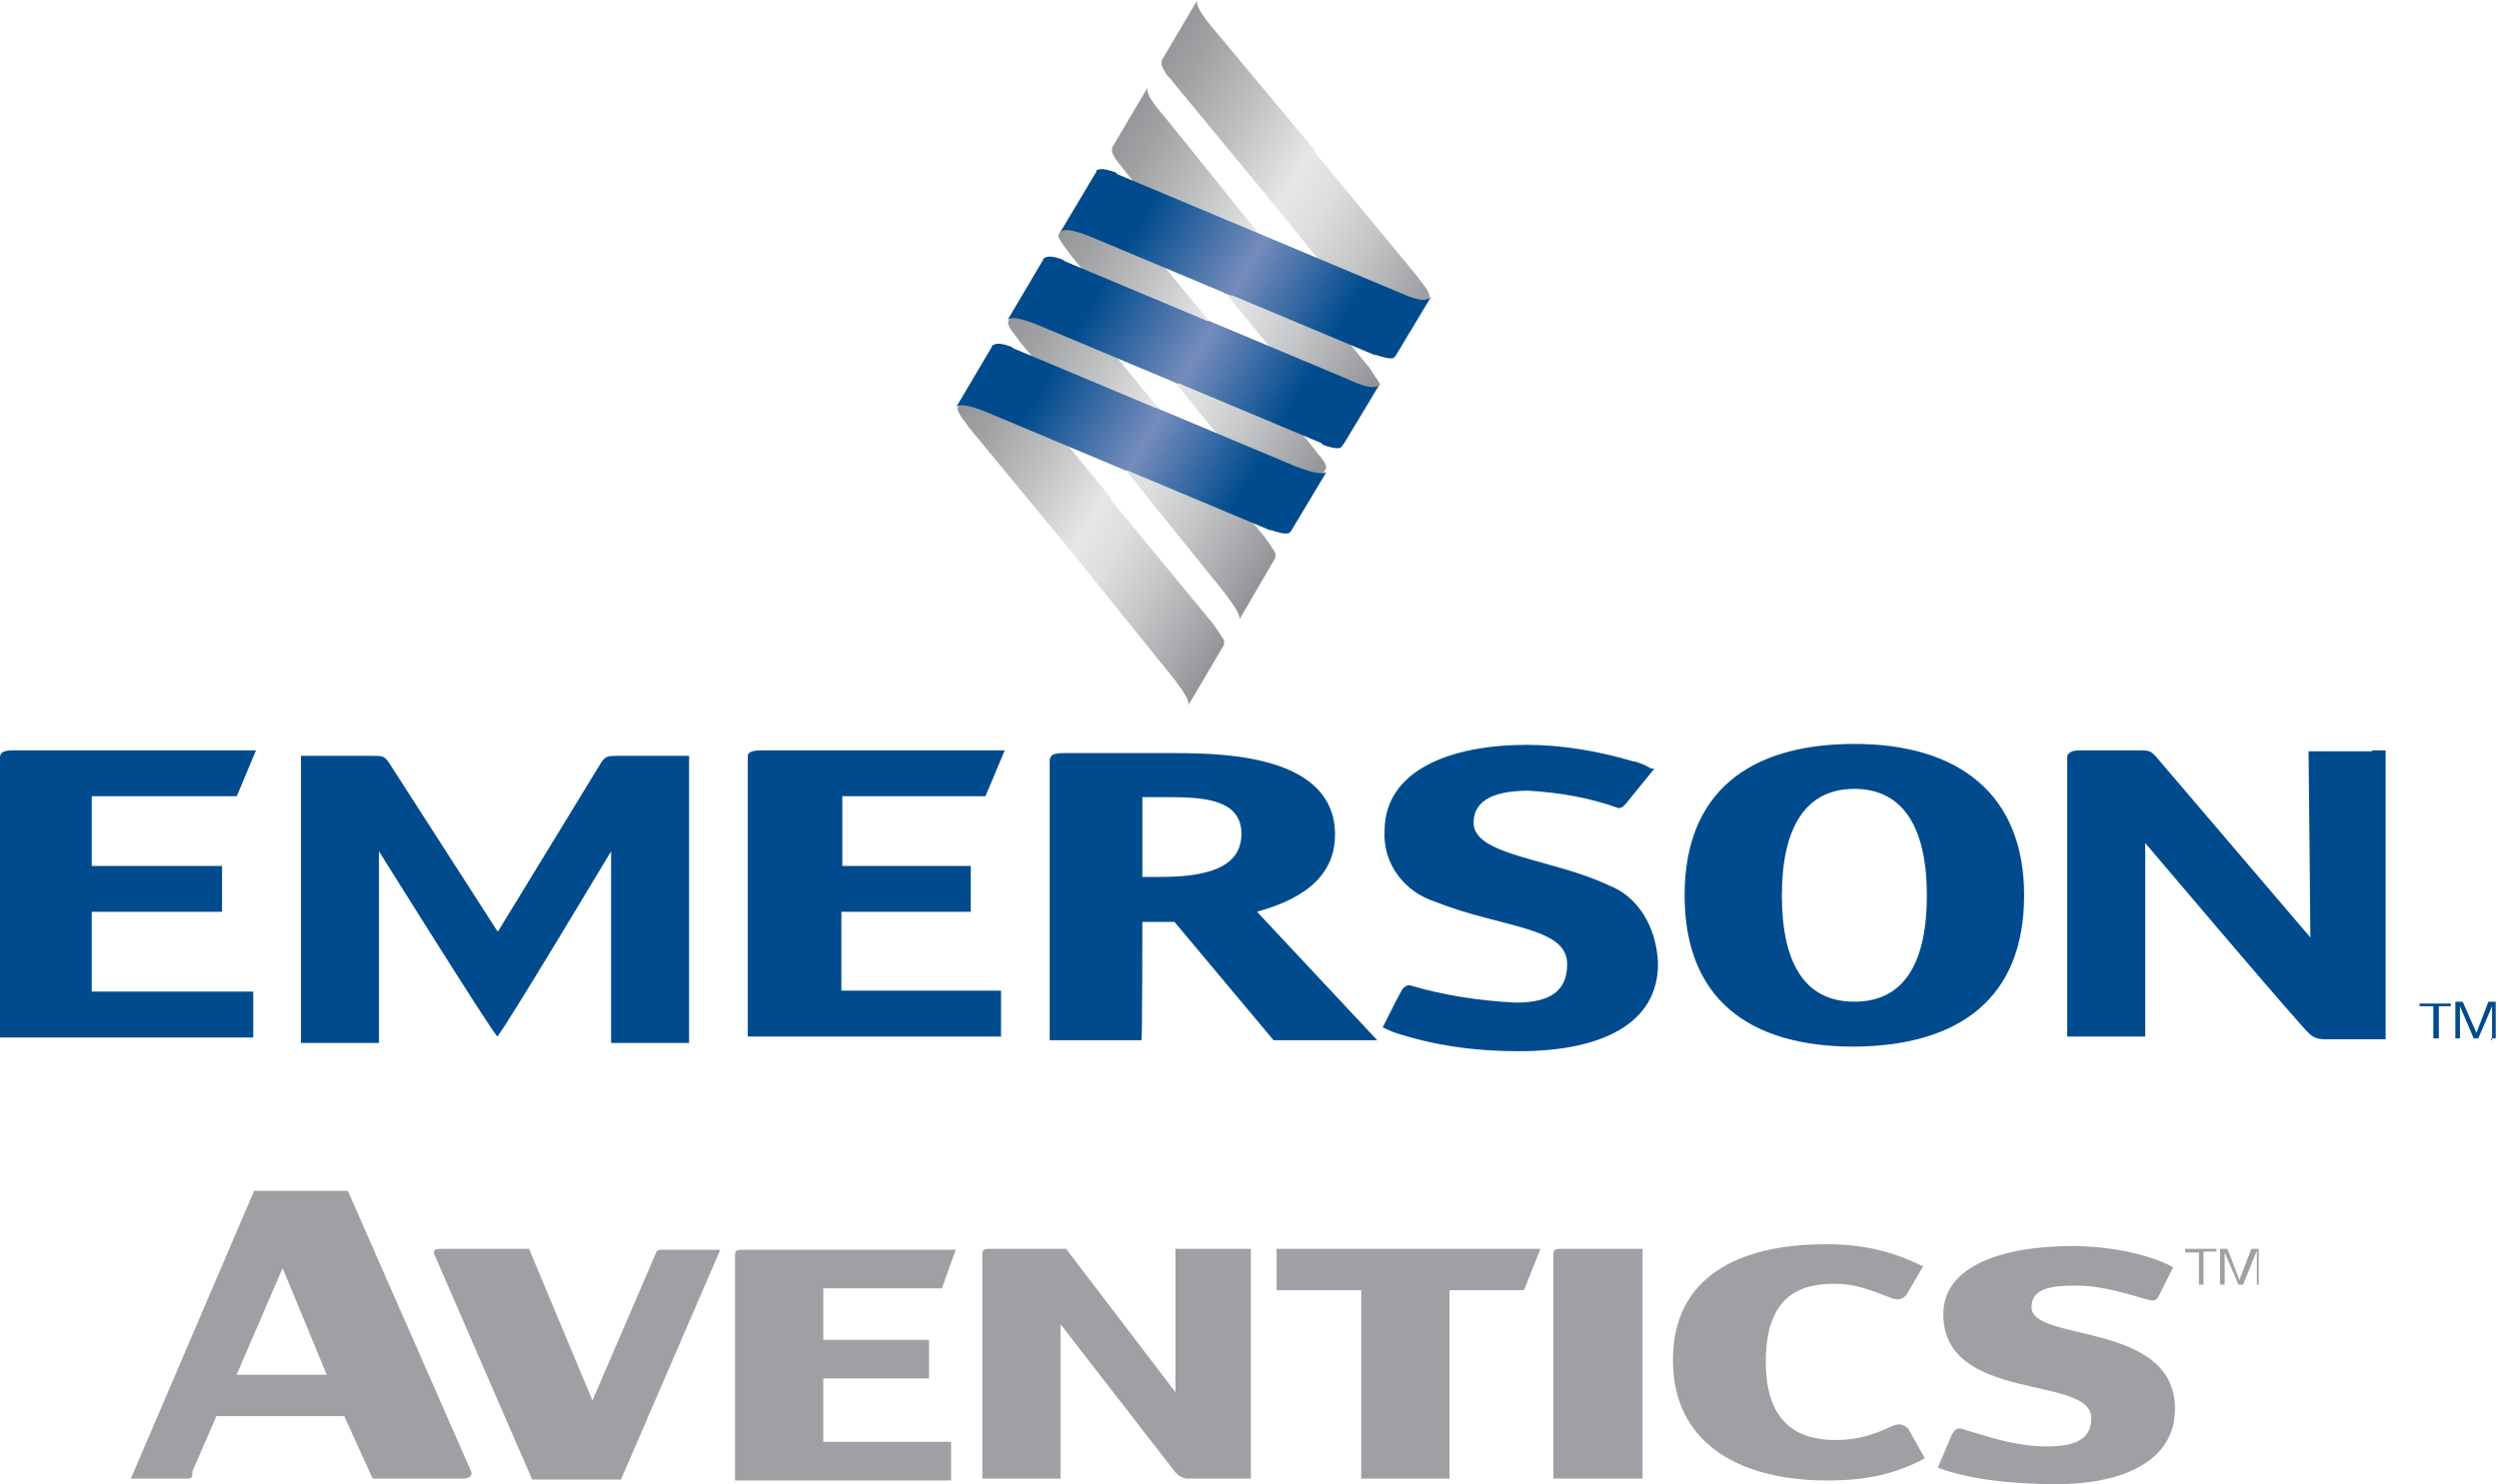
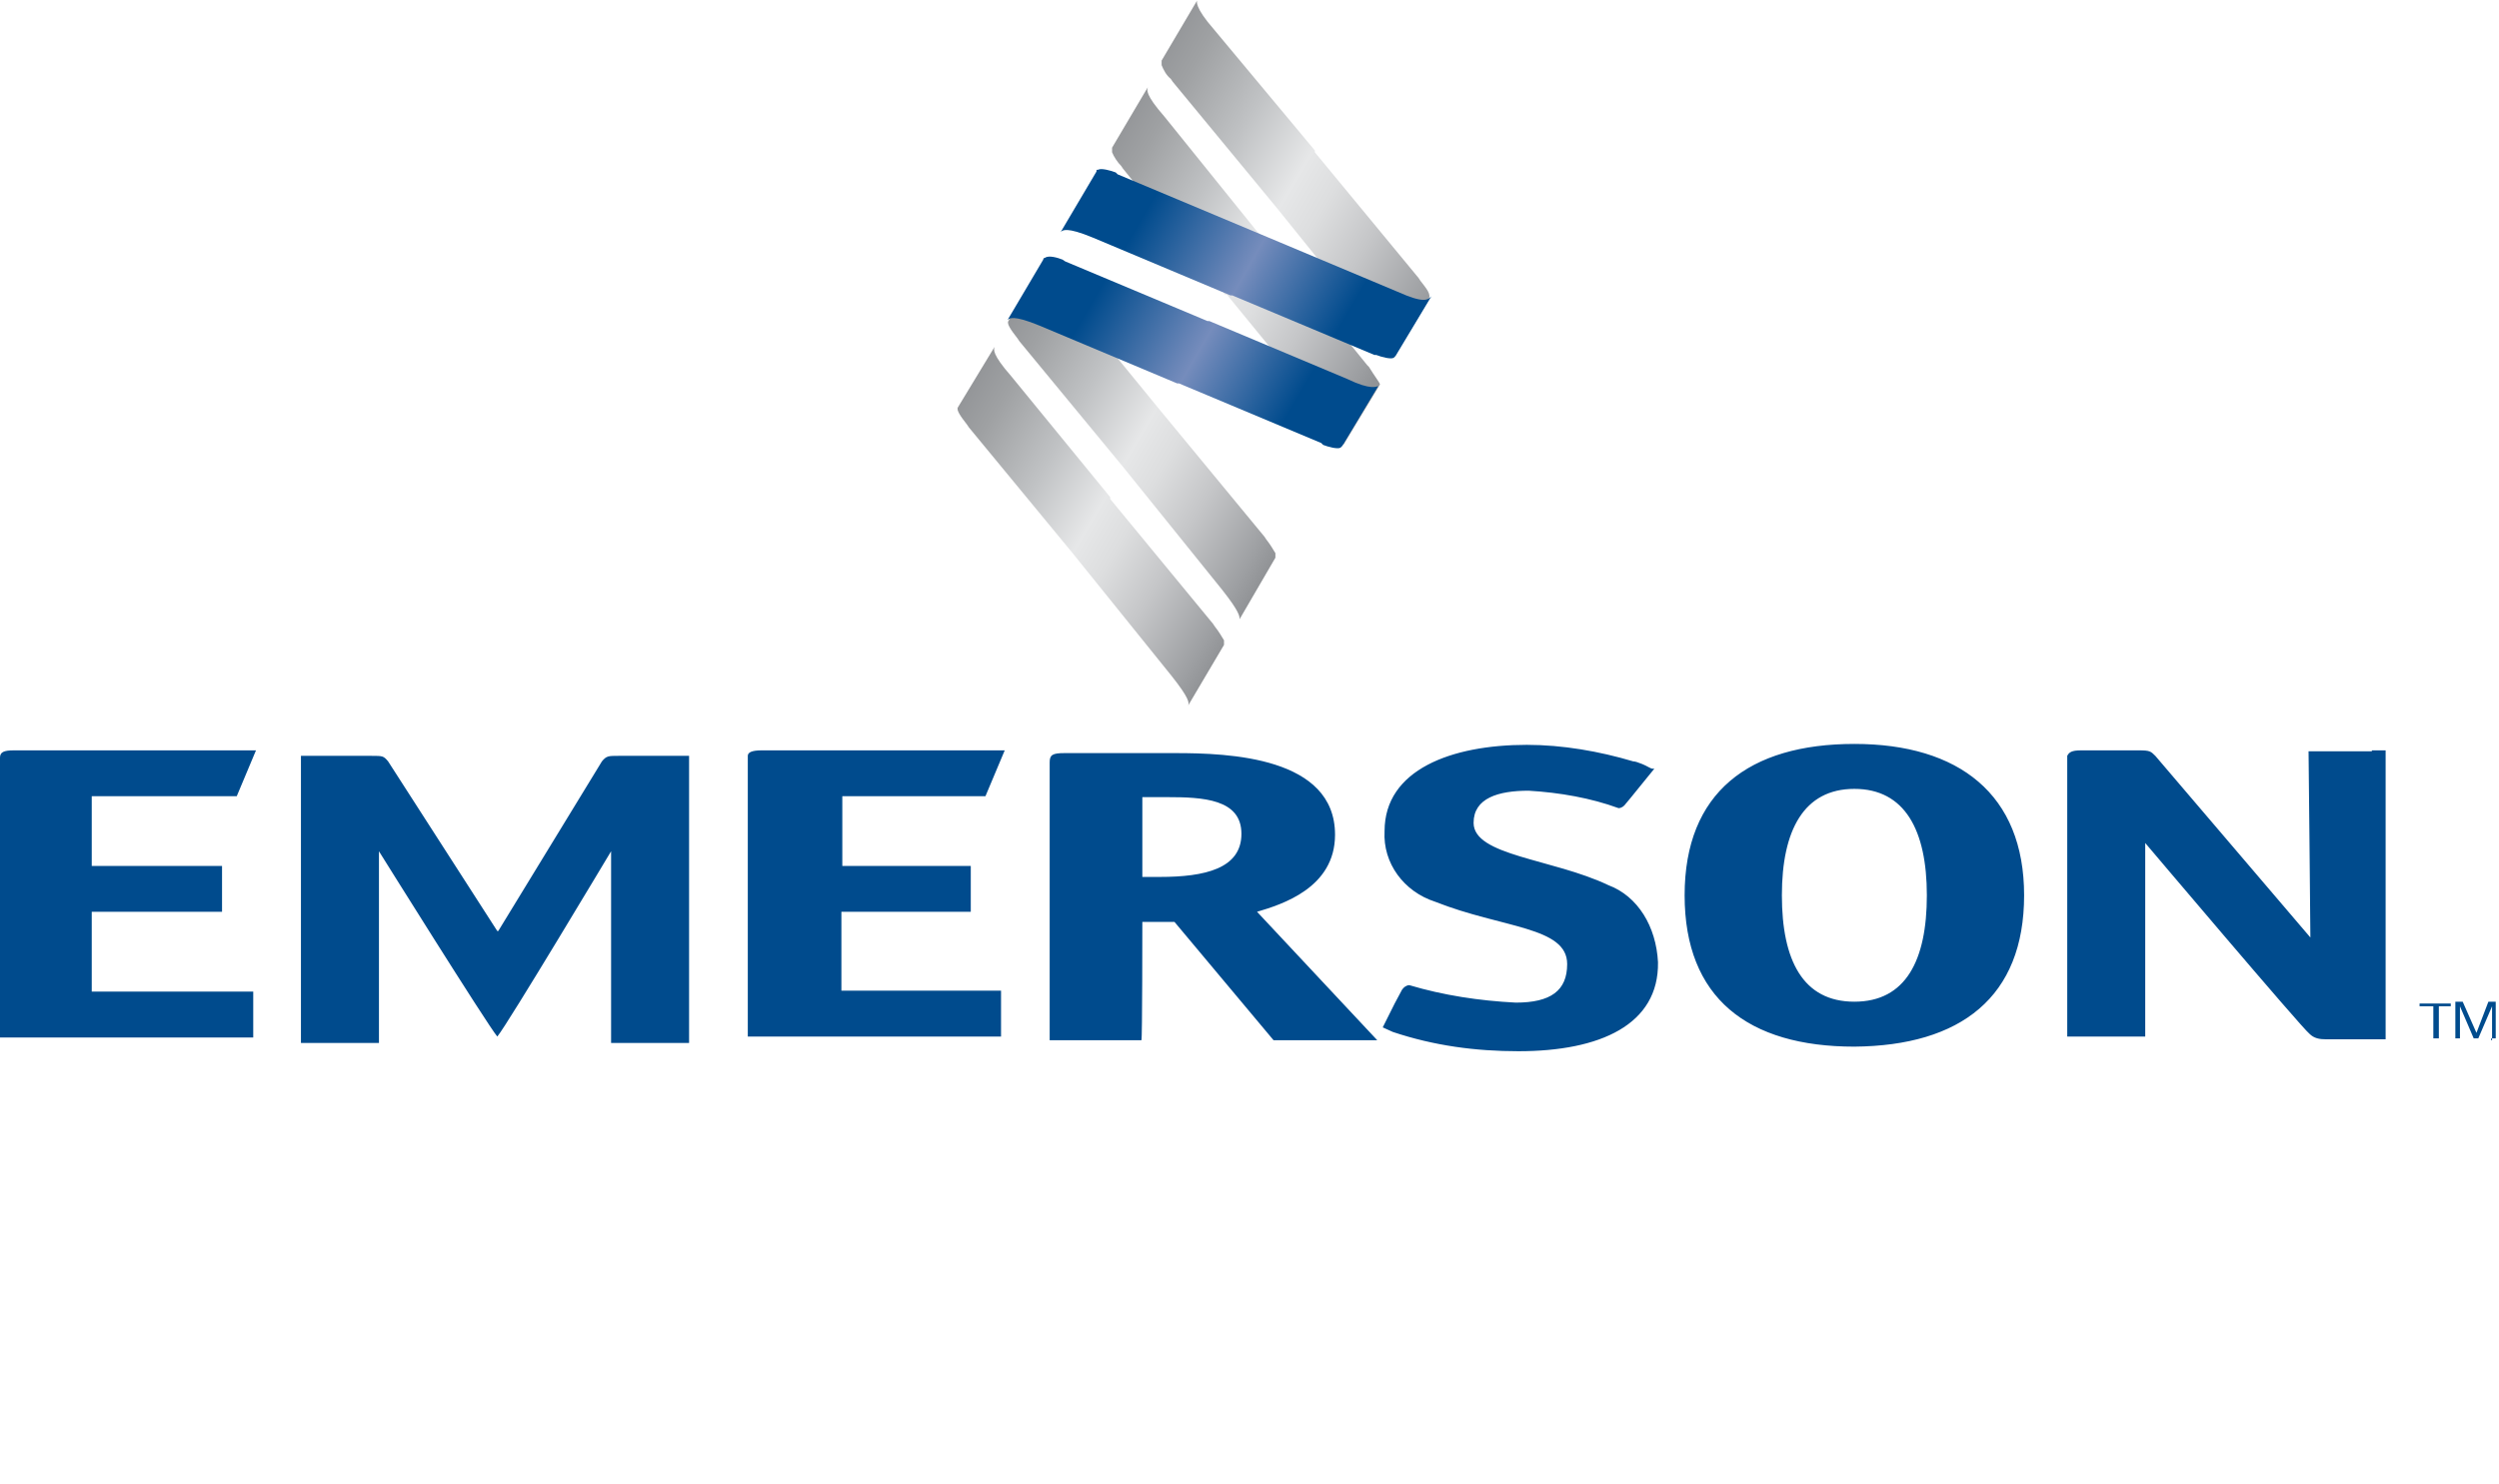
<svg xmlns="http://www.w3.org/2000/svg" width="100%" height="100%" viewBox="0 0 101 60" version="1.1" xml:space="preserve" style="fill-rule:evenodd;clip-rule:evenodd;stroke-linejoin:round;stroke-miterlimit:2;">
  <g>
    <g>
      <path d="M55.329,14.834L55.255,14.759L51.139,9.679L51.064,9.679L47.059,4.71C46.281,3.82 46.355,3.634 46.392,3.523L44.946,5.97L44.946,6.156C45.02,6.341 45.168,6.564 45.316,6.712L45.391,6.823L49.507,11.904L49.581,11.904L53.586,16.799C54.291,17.689 54.291,17.874 54.291,17.986L55.774,15.538C55.737,15.427 55.552,15.204 55.329,14.834Z" style="fill:url(#_Linear1);fill-rule:nonzero;" />
-       <path d="M57.406,11.348L57.332,11.236L53.141,6.156L53.141,6.082L49.062,1.187C48.283,0.297 48.357,0.037 48.394,0L46.948,2.448L46.948,2.633C47.022,2.818 47.134,3.041 47.319,3.189L47.393,3.3L51.584,8.381L55.589,13.35C56.293,14.24 56.293,14.426 56.256,14.537L57.74,12.089C57.851,11.904 57.665,11.681 57.406,11.348Z" style="fill:url(#_Linear2);fill-rule:nonzero;" />
+       <path d="M57.406,11.348L57.332,11.236L53.141,6.156L53.141,6.082L49.062,1.187C48.283,0.297 48.357,0.037 48.394,0L46.948,2.448L46.948,2.633C47.022,2.818 47.134,3.041 47.319,3.189L47.393,3.3L51.584,8.381L55.589,13.35L57.74,12.089C57.851,11.904 57.665,11.681 57.406,11.348Z" style="fill:url(#_Linear2);fill-rule:nonzero;" />
      <path d="M51.547,22.547L51.547,22.362C51.435,22.176 51.324,21.991 51.176,21.805L51.102,21.694L46.911,16.614L42.906,11.718C42.127,10.828 42.201,10.569 42.238,10.532L40.755,12.979C40.681,13.091 40.866,13.35 41.126,13.684L41.2,13.795L45.391,18.876L49.396,23.845C50.1,24.735 50.1,24.92 50.1,25.032L51.547,22.547Z" style="fill:url(#_Linear3);fill-rule:nonzero;" />
      <path d="M49.47,26.07L49.47,25.885C49.359,25.699 49.247,25.514 49.099,25.328L49.025,25.217L44.871,20.174L44.871,20.099L40.866,15.204C40.088,14.314 40.162,14.129 40.199,14.018L38.716,16.465C38.641,16.576 38.827,16.836 39.086,17.17L39.161,17.281L43.351,22.362L47.356,27.331C48.061,28.221 48.061,28.406 48.024,28.517L49.47,26.07Z" style="fill:url(#_Linear4);fill-rule:nonzero;" />
-       <path d="M47.43,15.39L51.435,20.285C52.214,21.175 52.14,21.36 52.103,21.472L53.586,18.95C53.66,18.839 53.475,18.579 53.215,18.282L53.141,18.171L48.951,13.091L44.946,8.196C44.167,7.231 44.241,7.046 44.278,7.009L42.795,9.456C42.721,9.568 42.906,9.827 43.166,10.161L43.24,10.272L47.43,15.39Z" style="fill:url(#_Linear5);fill-rule:nonzero;" />
-       <path d="M52.325,18.839L46.763,16.502L46.726,16.502L40.978,14.092L40.866,14.018C40.681,13.944 40.31,13.832 40.162,13.944C40.162,13.944 40.088,13.944 40.088,14.018L38.641,16.465C38.716,16.391 38.864,16.243 39.939,16.688L45.502,19.024L45.576,19.024L51.324,21.434L51.398,21.434C51.584,21.509 51.954,21.62 52.103,21.546L52.177,21.472L53.623,19.061C53.586,19.135 53.364,19.247 52.325,18.839Z" style="fill:url(#_Linear6);fill-rule:nonzero;" />
      <path d="M54.439,15.316L48.876,12.979L48.802,12.979L43.054,10.569L42.943,10.495C42.758,10.421 42.387,10.309 42.238,10.421C42.238,10.421 42.164,10.421 42.164,10.495L40.718,12.942C40.792,12.868 40.941,12.72 42.016,13.165L47.579,15.501L47.653,15.501L53.401,17.911L53.475,17.986C53.66,18.06 54.068,18.171 54.179,18.097L54.254,18.023L55.7,15.612C55.626,15.612 55.44,15.798 54.439,15.316Z" style="fill:url(#_Linear7);fill-rule:nonzero;" />
      <path d="M56.479,11.793L50.916,9.456L45.168,7.046L45.094,6.972C44.909,6.898 44.501,6.786 44.389,6.861C44.315,6.861 44.315,6.861 44.315,6.935L42.869,9.382C42.943,9.308 43.091,9.16 44.167,9.605L49.729,11.941L49.804,11.941L55.552,14.351L55.626,14.351C55.811,14.426 56.219,14.537 56.33,14.463L56.404,14.389L57.851,11.978C57.702,12.126 57.554,12.275 56.479,11.793Z" style="fill:url(#_Linear8);fill-rule:nonzero;" />
      <path d="M46.169,35.452L46.169,32.226L47.171,32.226C48.617,32.226 50.174,32.3 50.174,33.709C50.174,35.118 48.691,35.452 46.874,35.452L46.169,35.452M46.169,37.269L47.467,37.269L51.472,42.053L55.663,42.053L50.805,36.861C51.806,36.565 53.957,35.897 53.957,33.746C53.957,30.594 49.655,30.446 47.504,30.446L43.017,30.446C42.535,30.446 42.424,30.52 42.424,30.817L42.424,42.053L46.132,42.053C46.169,42.053 46.169,37.269 46.169,37.269ZM74.946,40.496C72.87,40.496 72.017,38.827 72.017,36.194C72.017,33.561 72.907,31.892 74.946,31.892C76.986,31.892 77.876,33.561 77.876,36.194C77.876,38.827 77.023,40.496 74.946,40.496M81.807,36.194C81.807,32.115 79.174,30.075 74.946,30.075C70.682,30.075 68.086,32.04 68.086,36.194C68.086,40.347 70.645,42.313 74.946,42.313C79.248,42.276 81.807,40.31 81.807,36.194ZM34.006,36.861L39.235,36.861L39.235,35.007L34.043,35.007L34.043,32.189L39.828,32.189L40.607,30.335L30.78,30.335C30.409,30.335 30.223,30.409 30.223,30.557L30.223,41.905L40.458,41.905L40.458,40.051L34.006,40.051L34.006,36.861ZM95.862,30.372L93.303,30.372C93.303,30.372 93.377,37.38 93.377,37.9L87.11,30.557C86.924,30.372 86.887,30.335 86.442,30.335L84.106,30.335C83.735,30.335 83.624,30.409 83.55,30.557L83.55,41.905L86.702,41.905L86.702,34.08C86.702,34.08 93.043,41.571 93.34,41.793C93.525,41.979 93.748,42.016 94.007,42.016L96.418,42.016L96.418,30.335L95.862,30.335L95.862,30.372ZM3.708,36.861L8.974,36.861L8.974,35.007L3.708,35.007L3.708,32.189L9.568,32.189L10.346,30.335L0.556,30.335C0.148,30.335 0,30.409 0,30.631L0,41.942L10.235,41.942L10.235,40.088L3.708,40.088L3.708,36.861ZM20.099,37.64L15.686,30.78C15.501,30.557 15.464,30.557 15.019,30.557L12.163,30.557L12.163,42.164L15.316,42.164L15.316,34.414C15.316,34.414 19.692,41.423 20.099,41.905C20.507,41.423 24.698,34.414 24.698,34.414L24.698,42.164L27.85,42.164L27.85,30.557L24.994,30.557C24.587,30.557 24.512,30.557 24.327,30.78L20.137,37.64L20.099,37.64ZM65.008,35.786C62.746,34.71 59.557,34.599 59.557,33.264C59.557,32.263 60.558,31.966 61.782,31.966C63.042,32.04 64.303,32.263 65.416,32.671C65.527,32.671 65.638,32.597 65.713,32.485L65.898,32.263L66.862,31.076L66.788,31.076C66.714,31.076 66.565,30.965 66.38,30.891C66.195,30.817 66.083,30.78 66.009,30.78C64.637,30.372 63.154,30.112 61.707,30.112C58.667,30.112 55.959,31.113 55.959,33.598C55.885,34.896 56.738,36.045 57.999,36.453C60.706,37.529 63.339,37.455 63.339,38.975C63.339,40.051 62.672,40.533 61.262,40.533C59.779,40.458 58.333,40.236 56.961,39.828C56.85,39.828 56.738,39.902 56.664,40.013L56.367,40.57L55.885,41.534L56.293,41.719C57.962,42.276 59.631,42.498 61.374,42.498C64.674,42.498 67.048,41.423 67.01,38.901C66.936,37.455 66.195,36.231 65.008,35.786ZM98.569,40.681L98.569,41.979L98.346,41.979L98.346,40.681L97.79,40.681L97.79,40.57L99.051,40.57L99.051,40.681L98.569,40.681ZM100.72,42.053L100.72,40.681L100.163,41.979L99.978,41.979L99.422,40.681L99.422,41.979L99.236,41.979L99.236,40.496L99.533,40.496L100.089,41.756L100.571,40.496L100.868,40.496L100.868,41.979L100.683,41.979L100.683,42.053L100.72,42.053Z" style="fill:#004b8d;fill-rule:nonzero;" />
    </g>
-     <path d="M7.518,59.777L5.288,59.777L10.269,48.144L14.059,48.144L19.039,59.48C19.114,59.666 18.965,59.777 18.668,59.777L15.063,59.777L13.911,57.25L8.745,57.25L7.778,59.48C7.778,59.74 7.778,59.777 7.518,59.777ZM11.421,51.266L9.562,55.577L13.205,55.577L11.421,51.266ZM21.492,59.777L17.553,50.709C17.479,50.523 17.627,50.486 17.85,50.486L21.381,50.486L23.945,56.618L26.472,50.746C26.547,50.56 26.547,50.523 26.77,50.523L29.111,50.523L25.097,59.814L21.492,59.814L21.492,59.777ZM33.237,58.29L38.44,58.29L38.44,59.851L29.706,59.851L29.706,50.746C29.706,50.56 29.78,50.523 30.003,50.523L38.625,50.523L38.068,52.084L33.274,52.084L33.274,54.165L37.548,54.165L37.548,55.726L33.274,55.726L33.274,58.29L33.237,58.29ZM43.085,50.486L47.508,56.283L47.508,50.486L50.555,50.486L50.555,59.777L48.028,59.777C47.805,59.777 47.619,59.666 47.471,59.48L42.862,53.533L42.862,59.777L39.703,59.777L39.703,50.709C39.703,50.523 39.778,50.486 40.001,50.486L43.085,50.486ZM55.015,59.777L55.015,52.158L51.596,52.158L51.596,50.486L62.262,50.486L61.593,52.158L58.583,52.158L58.583,59.777L55.015,59.777ZM66.388,59.777L62.783,59.777L62.783,50.709C62.783,50.523 62.857,50.486 63.08,50.486L66.388,50.486L66.388,59.777ZM73.821,50.3C75.493,50.3 76.645,50.672 77.723,51.192L77.054,52.344C76.868,52.567 76.645,52.567 76.385,52.455C75.605,52.158 75.01,51.898 74.118,51.898C72.446,51.898 71.368,52.678 71.368,55.057C71.368,57.436 72.557,58.216 74.192,58.216C75.084,58.216 75.753,57.993 76.46,57.659C76.683,57.547 76.943,57.547 77.129,57.77L77.797,58.959C76.72,59.517 75.642,59.851 73.858,59.851C70.216,59.851 67.614,58.29 67.614,54.983C67.614,51.675 70.179,50.3 73.821,50.3ZM87.906,56.952C87.906,59.034 85.862,60 83.112,60C81.179,60 79.47,59.777 78.318,59.331L78.875,58.03C78.987,57.807 79.098,57.659 79.433,57.807C80.213,58.03 81.402,58.476 82.74,58.476C84.004,58.476 84.524,58.105 84.524,57.324C84.524,55.577 78.541,56.729 78.541,53.124C78.541,51.155 80.994,50.374 83.744,50.374C85.193,50.374 86.791,50.672 87.832,51.229L87.237,52.418C87.126,52.604 87.052,52.604 86.754,52.53C86.085,52.344 85.008,51.972 83.893,51.972C82.926,51.972 82.109,52.084 82.109,52.827C82.034,54.277 87.906,53.385 87.906,56.952ZM89.058,50.597L89.058,51.935L88.873,51.935L88.873,50.634L88.315,50.634L88.315,50.486L89.579,50.486L89.579,50.597L89.058,50.597ZM91.214,51.935L91.214,50.56L90.657,51.935L90.471,51.935L89.913,50.634L89.913,51.935L89.727,51.935L89.727,50.486L90.025,50.486L90.508,51.749L90.991,50.486L91.288,50.486L91.288,51.935L91.214,51.935Z" style="fill:#9ea0a3;fill-rule:nonzero;" />
  </g>
  <defs>
    <linearGradient id="_Linear1" x1="0" y1="0" x2="1" y2="0" gradientUnits="userSpaceOnUse" gradientTransform="matrix(12.319,7.28,-7.28,12.319,43.914,6.956)">
      <stop offset="0" style="stop-color:#929497;stop-opacity:1" />
      <stop offset="0.11" style="stop-color:#9fa1a3;stop-opacity:1" />
      <stop offset="0.31" style="stop-color:#c0c2c4;stop-opacity:1" />
      <stop offset="0.5" style="stop-color:#e6e7e8;stop-opacity:1" />
      <stop offset="0.6" style="stop-color:#dddedf;stop-opacity:1" />
      <stop offset="0.75" style="stop-color:#c5c6c8;stop-opacity:1" />
      <stop offset="0.95" style="stop-color:#9d9fa2;stop-opacity:1" />
      <stop offset="1" style="stop-color:#929497;stop-opacity:1" />
    </linearGradient>
    <linearGradient id="_Linear2" x1="0" y1="0" x2="1" y2="0" gradientUnits="userSpaceOnUse" gradientTransform="matrix(13.135,7.674,-7.674,13.135,45.799,3.431)">
      <stop offset="0" style="stop-color:#929497;stop-opacity:1" />
      <stop offset="0.11" style="stop-color:#9fa1a3;stop-opacity:1" />
      <stop offset="0.31" style="stop-color:#c0c2c4;stop-opacity:1" />
      <stop offset="0.5" style="stop-color:#e6e7e8;stop-opacity:1" />
      <stop offset="0.6" style="stop-color:#dddedf;stop-opacity:1" />
      <stop offset="0.75" style="stop-color:#c5c6c8;stop-opacity:1" />
      <stop offset="0.95" style="stop-color:#9d9fa2;stop-opacity:1" />
      <stop offset="1" style="stop-color:#929497;stop-opacity:1" />
    </linearGradient>
    <linearGradient id="_Linear3" x1="0" y1="0" x2="1" y2="0" gradientUnits="userSpaceOnUse" gradientTransform="matrix(12.319,7.28,-7.28,12.319,39.856,14.043)">
      <stop offset="0" style="stop-color:#929497;stop-opacity:1" />
      <stop offset="0.11" style="stop-color:#9fa1a3;stop-opacity:1" />
      <stop offset="0.31" style="stop-color:#c0c2c4;stop-opacity:1" />
      <stop offset="0.5" style="stop-color:#e6e7e8;stop-opacity:1" />
      <stop offset="0.6" style="stop-color:#dddedf;stop-opacity:1" />
      <stop offset="0.75" style="stop-color:#c5c6c8;stop-opacity:1" />
      <stop offset="0.95" style="stop-color:#9d9fa2;stop-opacity:1" />
      <stop offset="1" style="stop-color:#929497;stop-opacity:1" />
    </linearGradient>
    <linearGradient id="_Linear4" x1="0" y1="0" x2="1" y2="0" gradientUnits="userSpaceOnUse" gradientTransform="matrix(12.319,7.28,-7.28,12.319,37.834,17.572)">
      <stop offset="0" style="stop-color:#929497;stop-opacity:1" />
      <stop offset="0.11" style="stop-color:#9fa1a3;stop-opacity:1" />
      <stop offset="0.31" style="stop-color:#c0c2c4;stop-opacity:1" />
      <stop offset="0.5" style="stop-color:#e6e7e8;stop-opacity:1" />
      <stop offset="0.6" style="stop-color:#dddedf;stop-opacity:1" />
      <stop offset="0.75" style="stop-color:#c5c6c8;stop-opacity:1" />
      <stop offset="0.95" style="stop-color:#9d9fa2;stop-opacity:1" />
      <stop offset="1" style="stop-color:#929497;stop-opacity:1" />
    </linearGradient>
    <linearGradient id="_Linear5" x1="0" y1="0" x2="1" y2="0" gradientUnits="userSpaceOnUse" gradientTransform="matrix(12.322,7.281,-7.281,12.322,41.884,10.498)">
      <stop offset="0" style="stop-color:#929497;stop-opacity:1" />
      <stop offset="0.11" style="stop-color:#9fa1a3;stop-opacity:1" />
      <stop offset="0.31" style="stop-color:#c0c2c4;stop-opacity:1" />
      <stop offset="0.5" style="stop-color:#e6e7e8;stop-opacity:1" />
      <stop offset="0.6" style="stop-color:#dddedf;stop-opacity:1" />
      <stop offset="0.75" style="stop-color:#c5c6c8;stop-opacity:1" />
      <stop offset="0.95" style="stop-color:#9d9fa2;stop-opacity:1" />
      <stop offset="1" style="stop-color:#929497;stop-opacity:1" />
    </linearGradient>
    <linearGradient id="_Linear6" x1="0" y1="0" x2="1" y2="0" gradientUnits="userSpaceOnUse" gradientTransform="matrix(13.189,7.698,-7.698,13.189,39.52,13.975)">
      <stop offset="0" style="stop-color:#004b8d;stop-opacity:1" />
      <stop offset="0.2" style="stop-color:#004b8d;stop-opacity:1" />
      <stop offset="0.47" style="stop-color:#6784b6;stop-opacity:1" />
      <stop offset="0.51" style="stop-color:#758cbc;stop-opacity:1" />
      <stop offset="0.8" style="stop-color:#004b8d;stop-opacity:1" />
      <stop offset="1" style="stop-color:#004b8d;stop-opacity:1" />
    </linearGradient>
    <linearGradient id="_Linear7" x1="0" y1="0" x2="1" y2="0" gradientUnits="userSpaceOnUse" gradientTransform="matrix(13.183,7.704,-7.704,13.183,41.603,10.464)">
      <stop offset="0" style="stop-color:#004b8d;stop-opacity:1" />
      <stop offset="0.2" style="stop-color:#004b8d;stop-opacity:1" />
      <stop offset="0.47" style="stop-color:#6784b6;stop-opacity:1" />
      <stop offset="0.51" style="stop-color:#758cbc;stop-opacity:1" />
      <stop offset="0.8" style="stop-color:#004b8d;stop-opacity:1" />
      <stop offset="1" style="stop-color:#004b8d;stop-opacity:1" />
    </linearGradient>
    <linearGradient id="_Linear8" x1="0" y1="0" x2="1" y2="0" gradientUnits="userSpaceOnUse" gradientTransform="matrix(13.183,7.704,-7.704,13.183,43.748,6.842)">
      <stop offset="0" style="stop-color:#004b8d;stop-opacity:1" />
      <stop offset="0.2" style="stop-color:#004b8d;stop-opacity:1" />
      <stop offset="0.47" style="stop-color:#6784b6;stop-opacity:1" />
      <stop offset="0.51" style="stop-color:#758cbc;stop-opacity:1" />
      <stop offset="0.8" style="stop-color:#004b8d;stop-opacity:1" />
      <stop offset="1" style="stop-color:#004b8d;stop-opacity:1" />
    </linearGradient>
  </defs>
</svg>